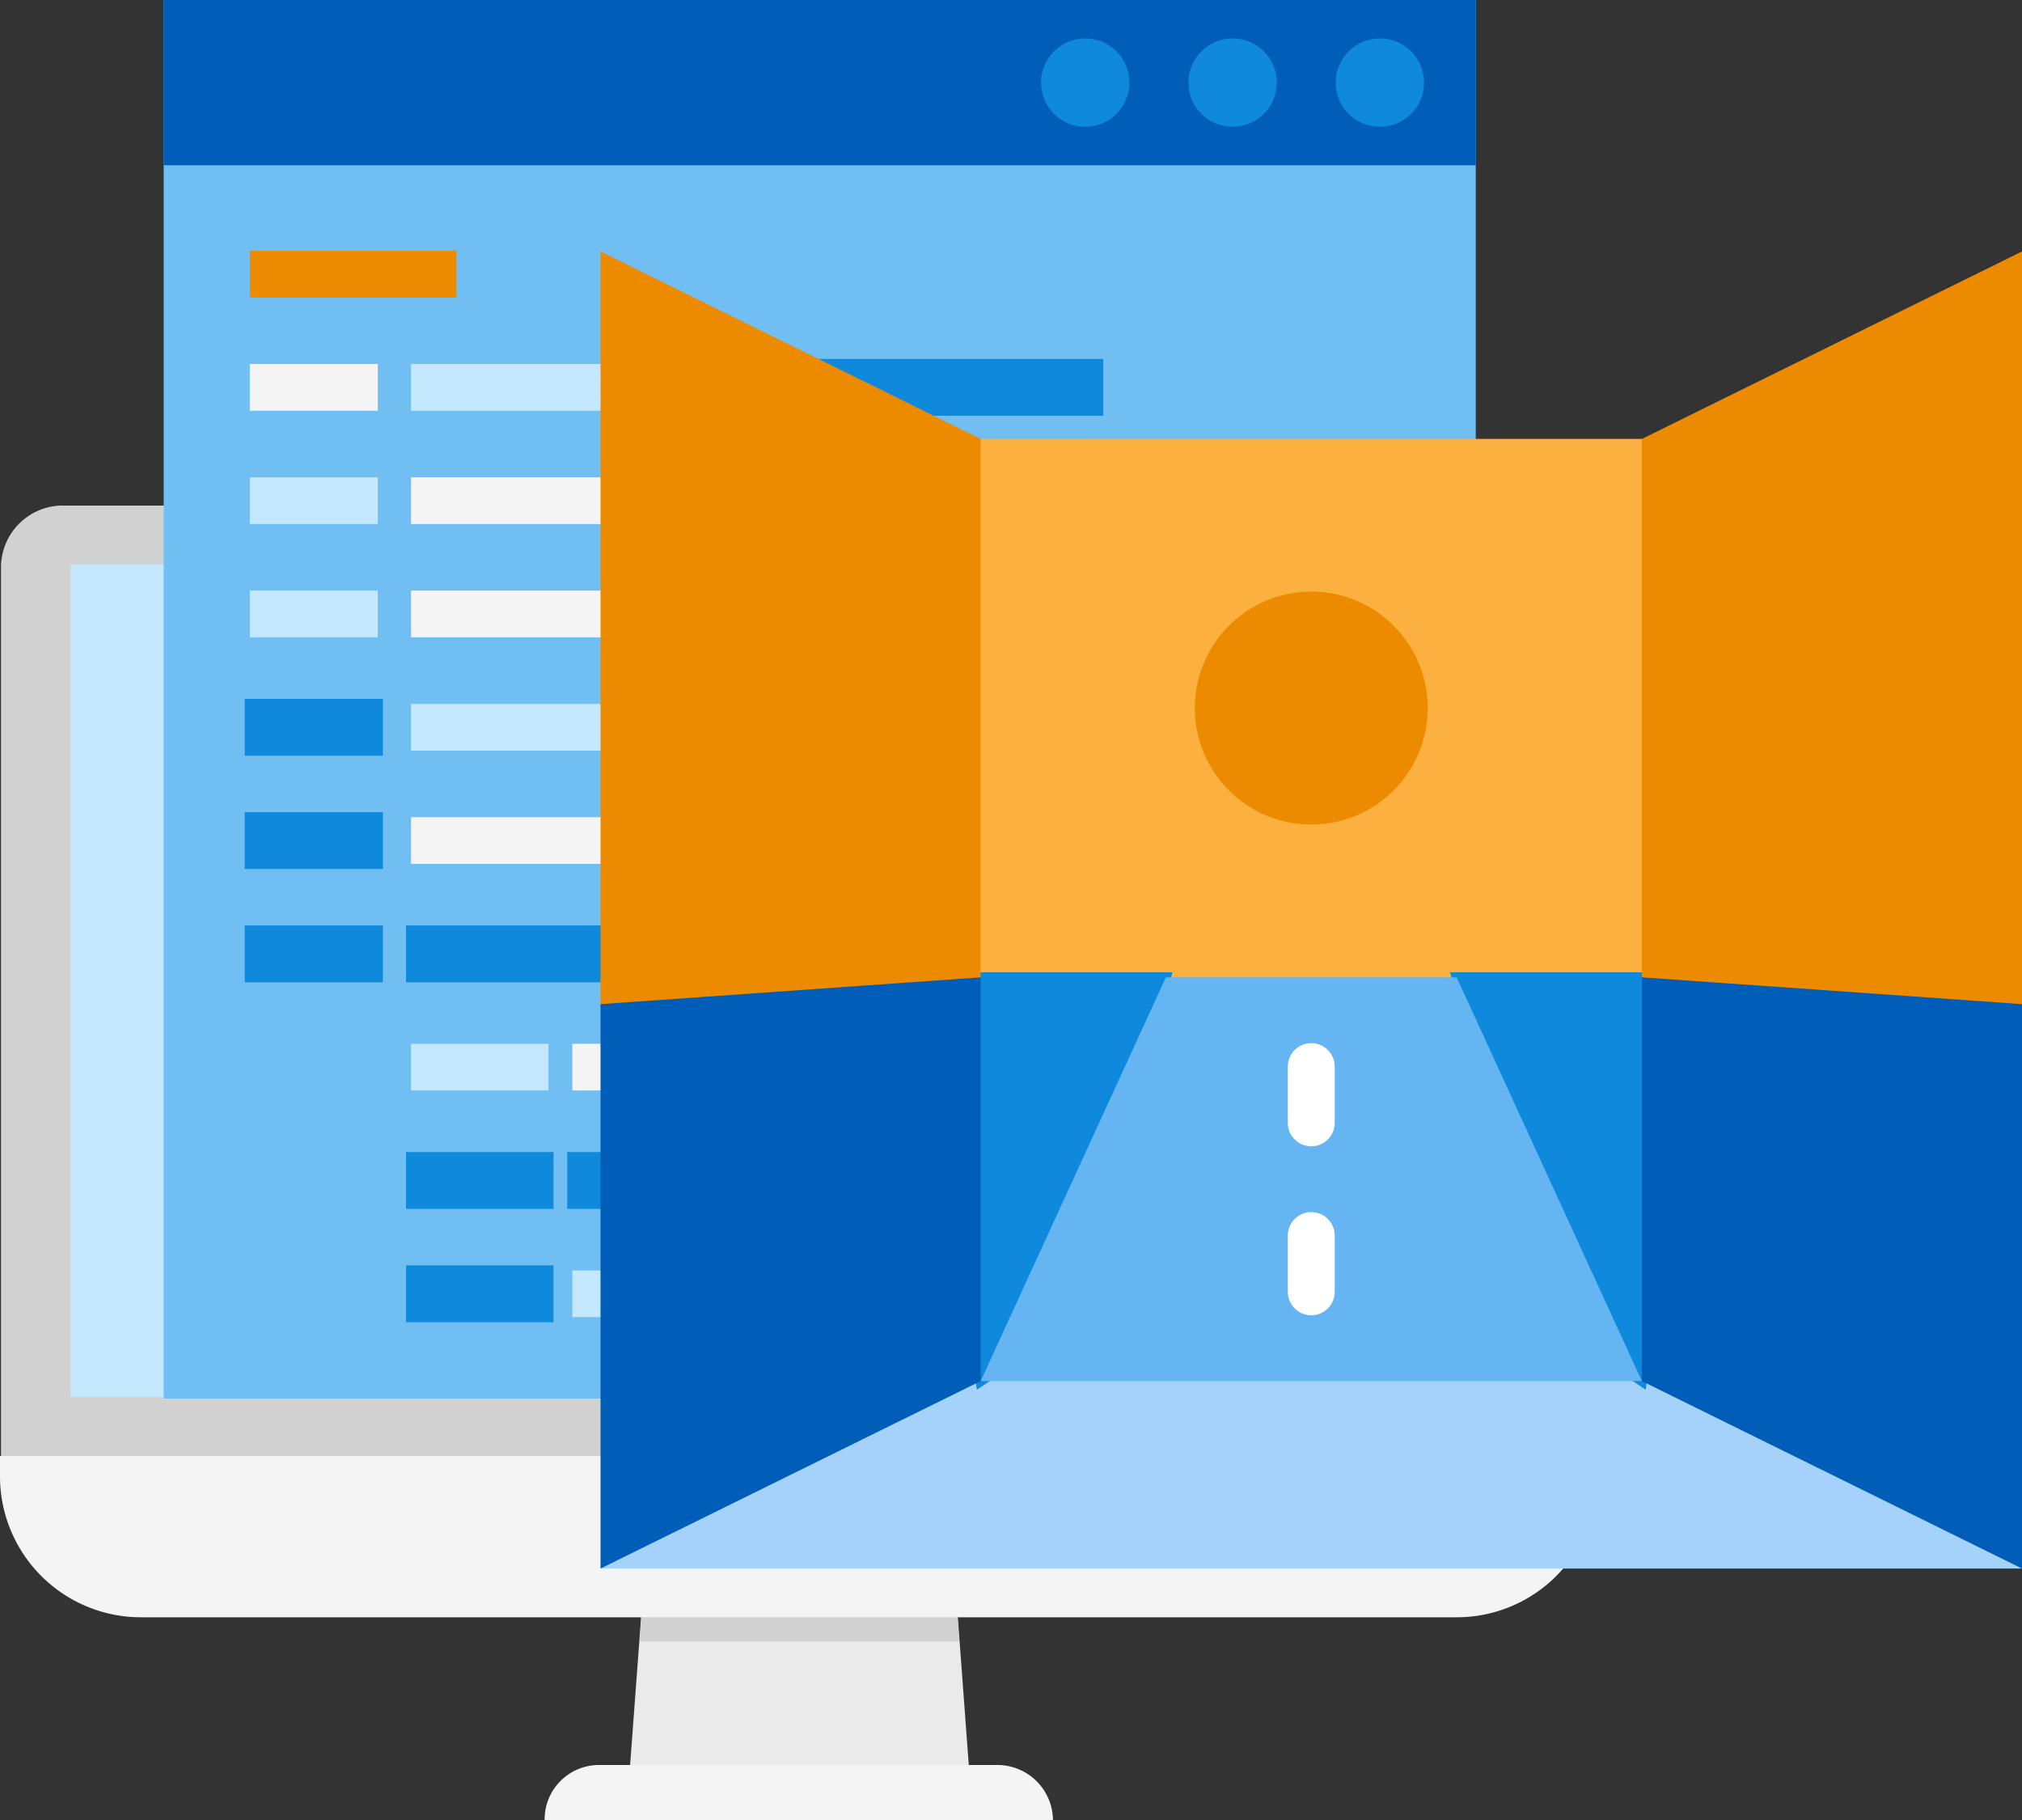
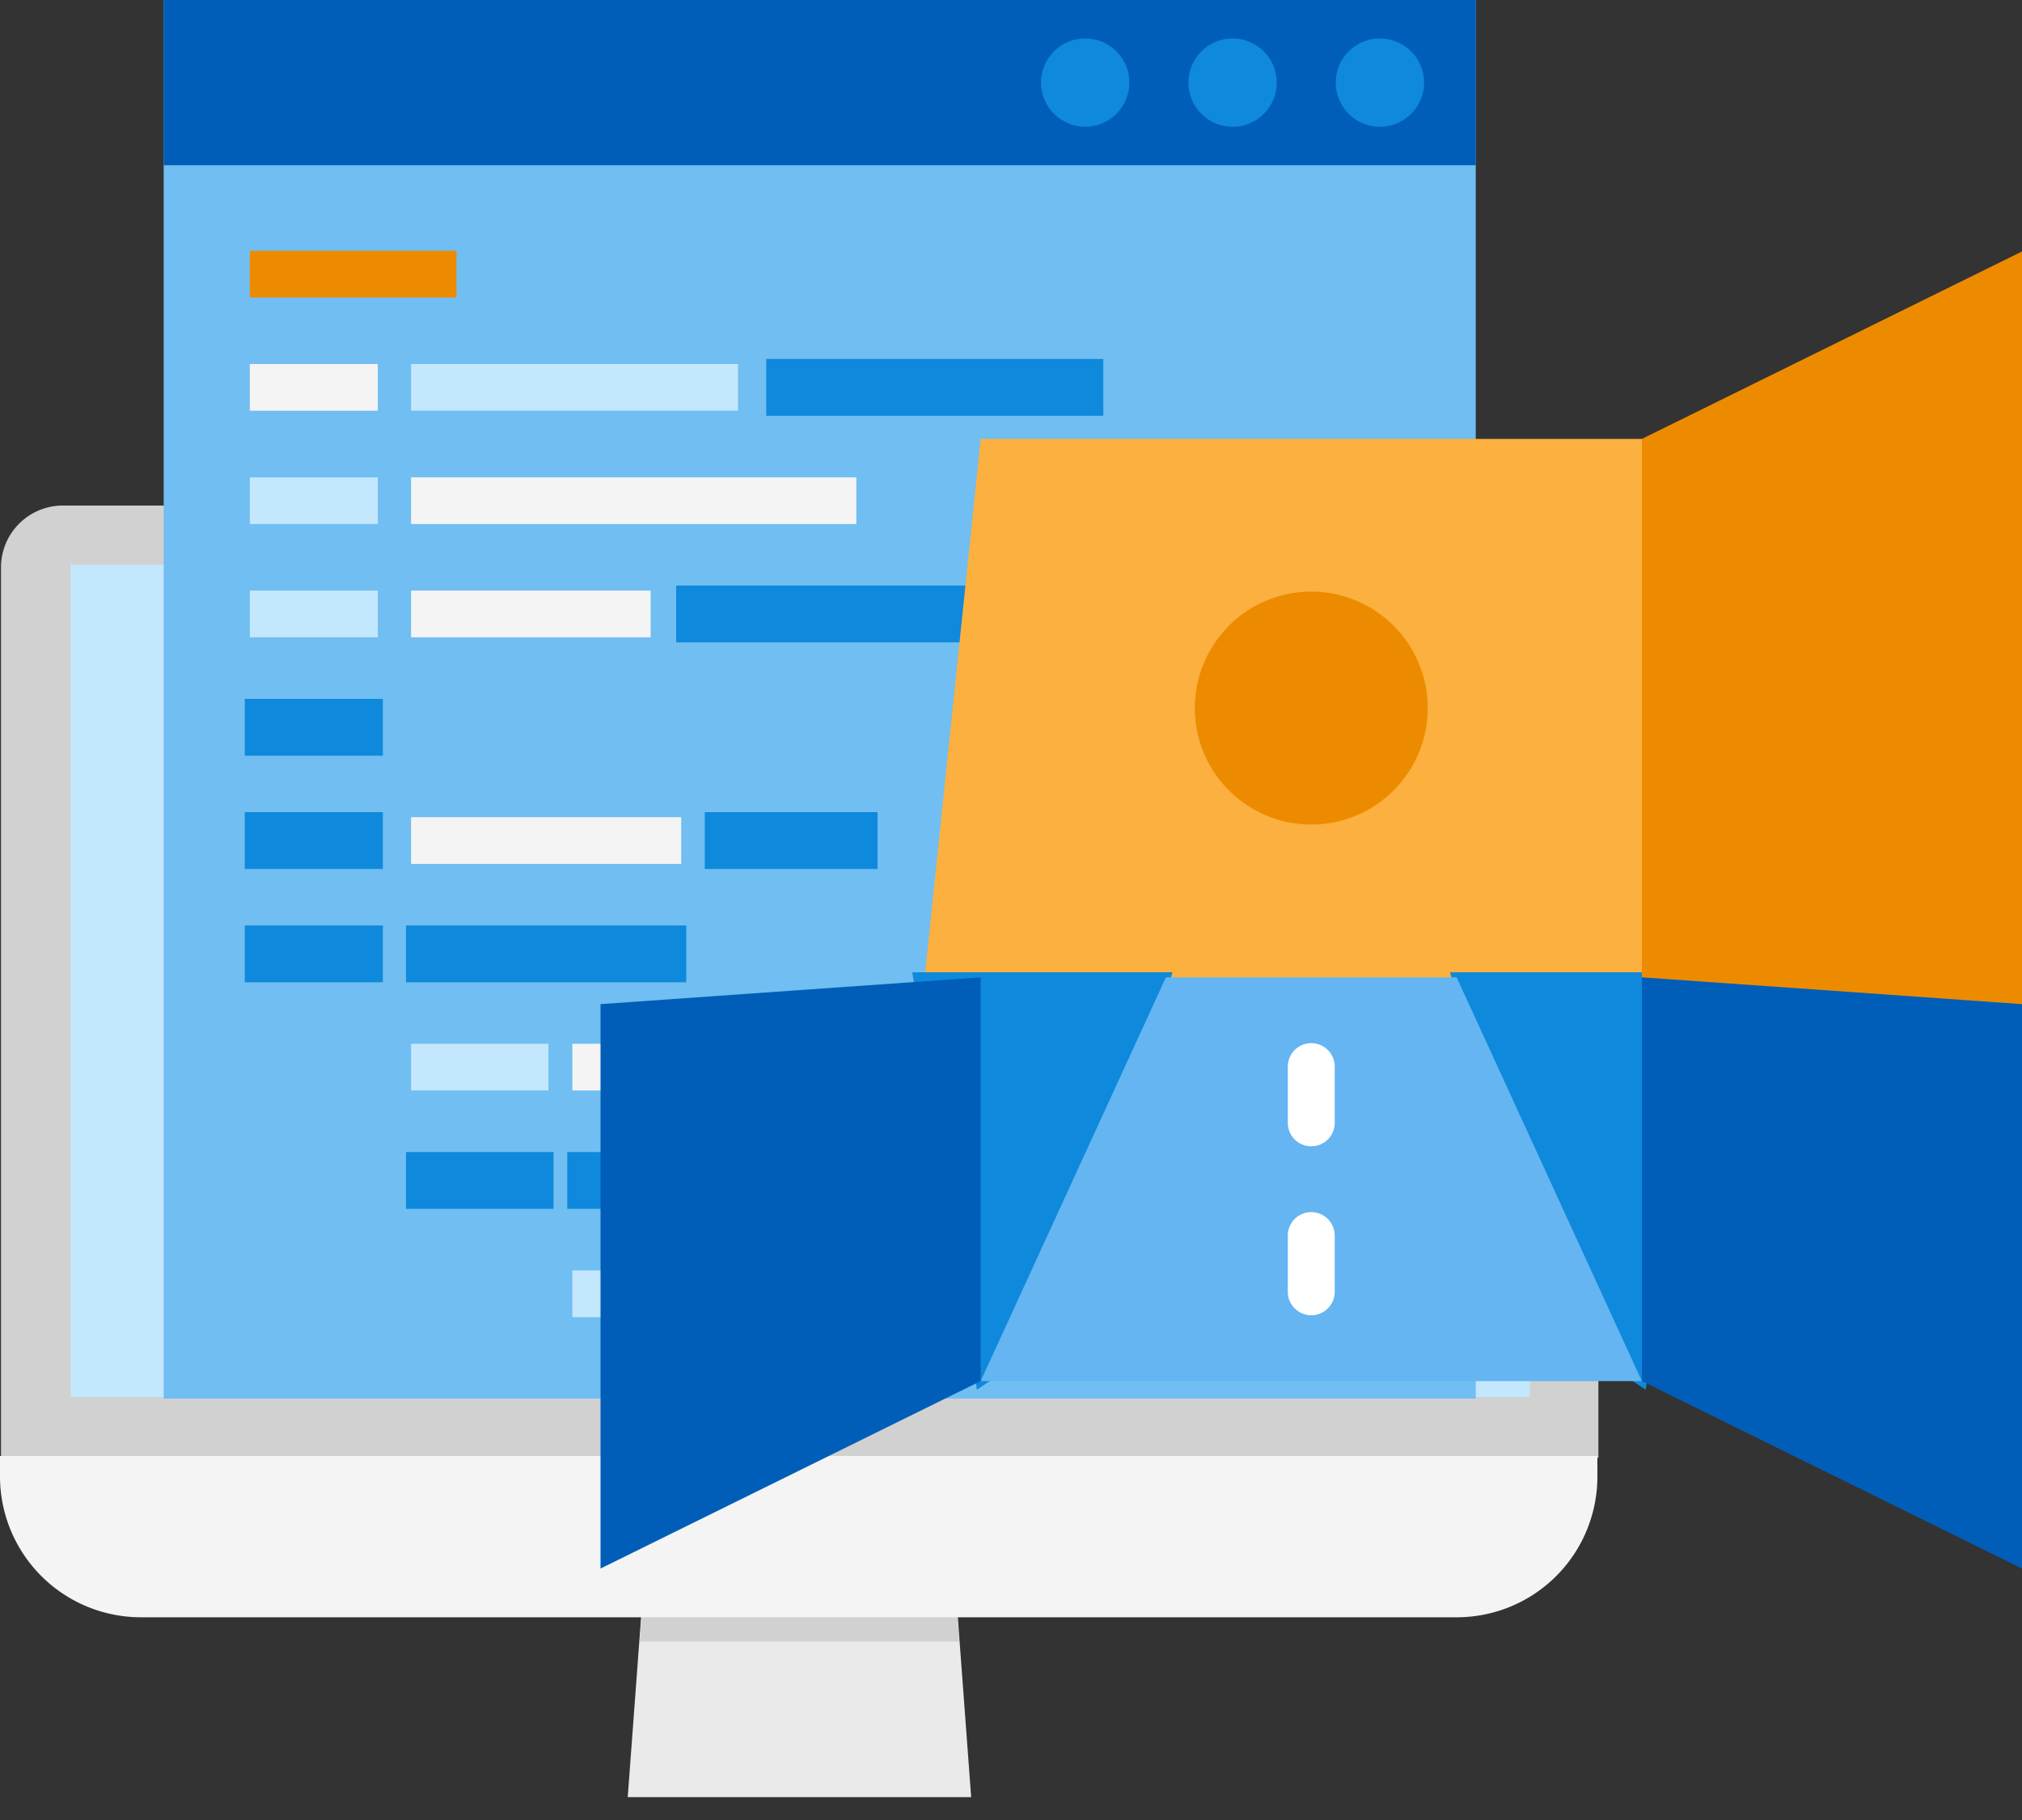
<svg xmlns="http://www.w3.org/2000/svg" id="design" viewBox="0 0 200 180">
  <rect x="0" y="0" width="200" height="180" fill="#333333" stroke="none" />
  <defs>
    <style>.cls-1{fill:#d1d1d1;}.cls-2{fill:#c3e7fc;}.cls-3{fill:#eaeaea;}.cls-4{fill:#f4f4f4;}.cls-5{fill:#70bef2;}.cls-6{fill:#005eb8;}.cls-7{fill:#0f89db;stroke:#0f89db;stroke-miterlimit:10;}.cls-8{fill:#ed8b00;}.cls-9{fill:#a5d2fb;}.cls-10{fill:#fbb040;}.cls-11{fill:#64b5f2;}.cls-12{fill:#fff;}</style>
  </defs>
  <title>-</title>
  <path class="cls-1" d="M152,50H6.1a6.12,6.12,0,0,0-6,6v88.17h158V56A6.15,6.15,0,0,0,152,50Z" />
  <rect class="cls-2" x="6.97" y="55.84" width="144.35" height="82.33" />
  <polygon class="cls-3" points="96.06 177.74 62.09 177.74 63.55 158.09 94.6 158.09 96.06 177.74" />
  <polygon class="cls-1" points="94.86 162.34 94.6 158.09 63.55 158.09 63.29 162.34 94.86 162.34" />
  <path class="cls-4" d="M144.22,159.95H13.93A13.94,13.94,0,0,1,0,146v-2H158v2A13.91,13.91,0,0,1,144.22,159.95Z" />
-   <path class="cls-4" d="M104.15,180H53.87a5.38,5.38,0,0,1,5.44-5.44H98.58a5.5,5.5,0,0,1,5.57,5.44Z" />
+   <path class="cls-4" d="M104.15,180H53.87H98.58a5.5,5.5,0,0,1,5.57,5.44Z" />
  <rect class="cls-5" x="16.19" width="129.78" height="138.32" />
  <rect class="cls-6" x="16.19" width="129.78" height="16.34" />
  <circle class="cls-7" cx="136.49" cy="8.17" r="3.87" />
  <circle class="cls-7" cx="121.92" cy="8.17" r="3.87" />
  <circle class="cls-7" cx="107.34" cy="8.17" r="3.87" />
  <rect class="cls-8" x="24.71" y="24.8" width="20.44" height="4.62" />
  <rect class="cls-4" x="24.71" y="36" width="12.66" height="4.62" />
  <rect class="cls-2" x="24.71" y="47.21" width="12.66" height="4.62" />
  <rect class="cls-2" x="24.71" y="58.41" width="12.66" height="4.62" />
  <rect class="cls-7" x="24.71" y="69.62" width="12.66" height="4.62" />
  <rect class="cls-7" x="24.71" y="80.82" width="12.66" height="4.62" />
  <rect class="cls-7" x="24.71" y="92.03" width="12.66" height="4.62" />
  <rect class="cls-2" x="40.66" y="103.23" width="13.59" height="4.62" />
  <rect class="cls-7" x="40.66" y="114.44" width="13.59" height="4.62" />
-   <rect class="cls-7" x="40.66" y="125.65" width="13.59" height="4.62" />
  <rect class="cls-2" x="40.66" y="36" width="32.34" height="4.62" />
  <rect class="cls-7" x="76.29" y="36" width="32.34" height="4.62" />
  <rect class="cls-4" x="40.66" y="47.21" width="44.04" height="4.62" />
  <rect class="cls-4" x="40.66" y="58.41" width="23.7" height="4.62" />
  <rect class="cls-7" x="67.38" y="58.41" width="55.21" height="4.62" />
-   <rect class="cls-2" x="40.66" y="69.62" width="96.15" height="4.62" />
  <rect class="cls-4" x="40.66" y="80.82" width="26.72" height="4.62" />
  <rect class="cls-7" x="70.21" y="80.82" width="16.09" height="4.62" />
  <rect class="cls-7" x="40.66" y="92.03" width="26.72" height="4.62" />
  <rect class="cls-4" x="56.61" y="103.23" width="42.71" height="4.62" />
  <rect class="cls-7" x="56.61" y="114.44" width="42.71" height="4.62" />
  <rect class="cls-7" x="101.95" y="114.44" width="20.64" height="4.62" />
  <rect class="cls-2" x="56.61" y="125.65" width="24.76" height="4.62" />
-   <polygon class="cls-9" points="168.58 130.41 90.82 130.41 59.4 155.13 200 155.13 168.58 130.41" />
  <polygon class="cls-10" points="162.4 43.41 97 43.41 90.82 102.84 168.58 102.84 162.4 43.41" />
  <polygon class="cls-7" points="90.82 96.66 97 136.59 106.27 130.41 115.32 96.66 90.82 96.66" />
  <polygon class="cls-7" points="168.58 96.66 144.08 96.66 153.13 130.41 162.4 136.59 168.58 96.66" />
  <polygon class="cls-11" points="162.4 136.59 144.08 96.66 115.32 96.66 97 136.59 162.4 136.59" />
  <circle class="cls-8" cx="129.7" cy="70.03" r="11.52" />
-   <polygon class="cls-8" points="97 43.41 59.4 24.87 59.4 99.31 78.2 104.15 97 96.66 97 43.41" />
  <polygon class="cls-6" points="59.4 99.31 59.4 155.13 97 136.59 97 96.66 59.4 99.31" />
  <polygon class="cls-8" points="200 24.87 162.4 43.41 162.4 96.66 178.51 103.97 200 100.31 200 24.87" />
  <polygon class="cls-6" points="162.4 96.66 162.4 136.59 200 155.13 200 99.31 182.9 98.1 162.4 96.66" />
  <path class="cls-12" d="M129.7,113.37a2.32,2.32,0,0,1-2.32-2.32v-5.56a2.32,2.32,0,0,1,4.64,0V111A2.32,2.32,0,0,1,129.7,113.37Z" />
  <path class="cls-12" d="M129.7,130.08a2.32,2.32,0,0,1-2.32-2.32V122.2a2.32,2.32,0,1,1,4.64,0v5.56A2.32,2.32,0,0,1,129.7,130.08Z" />
</svg>